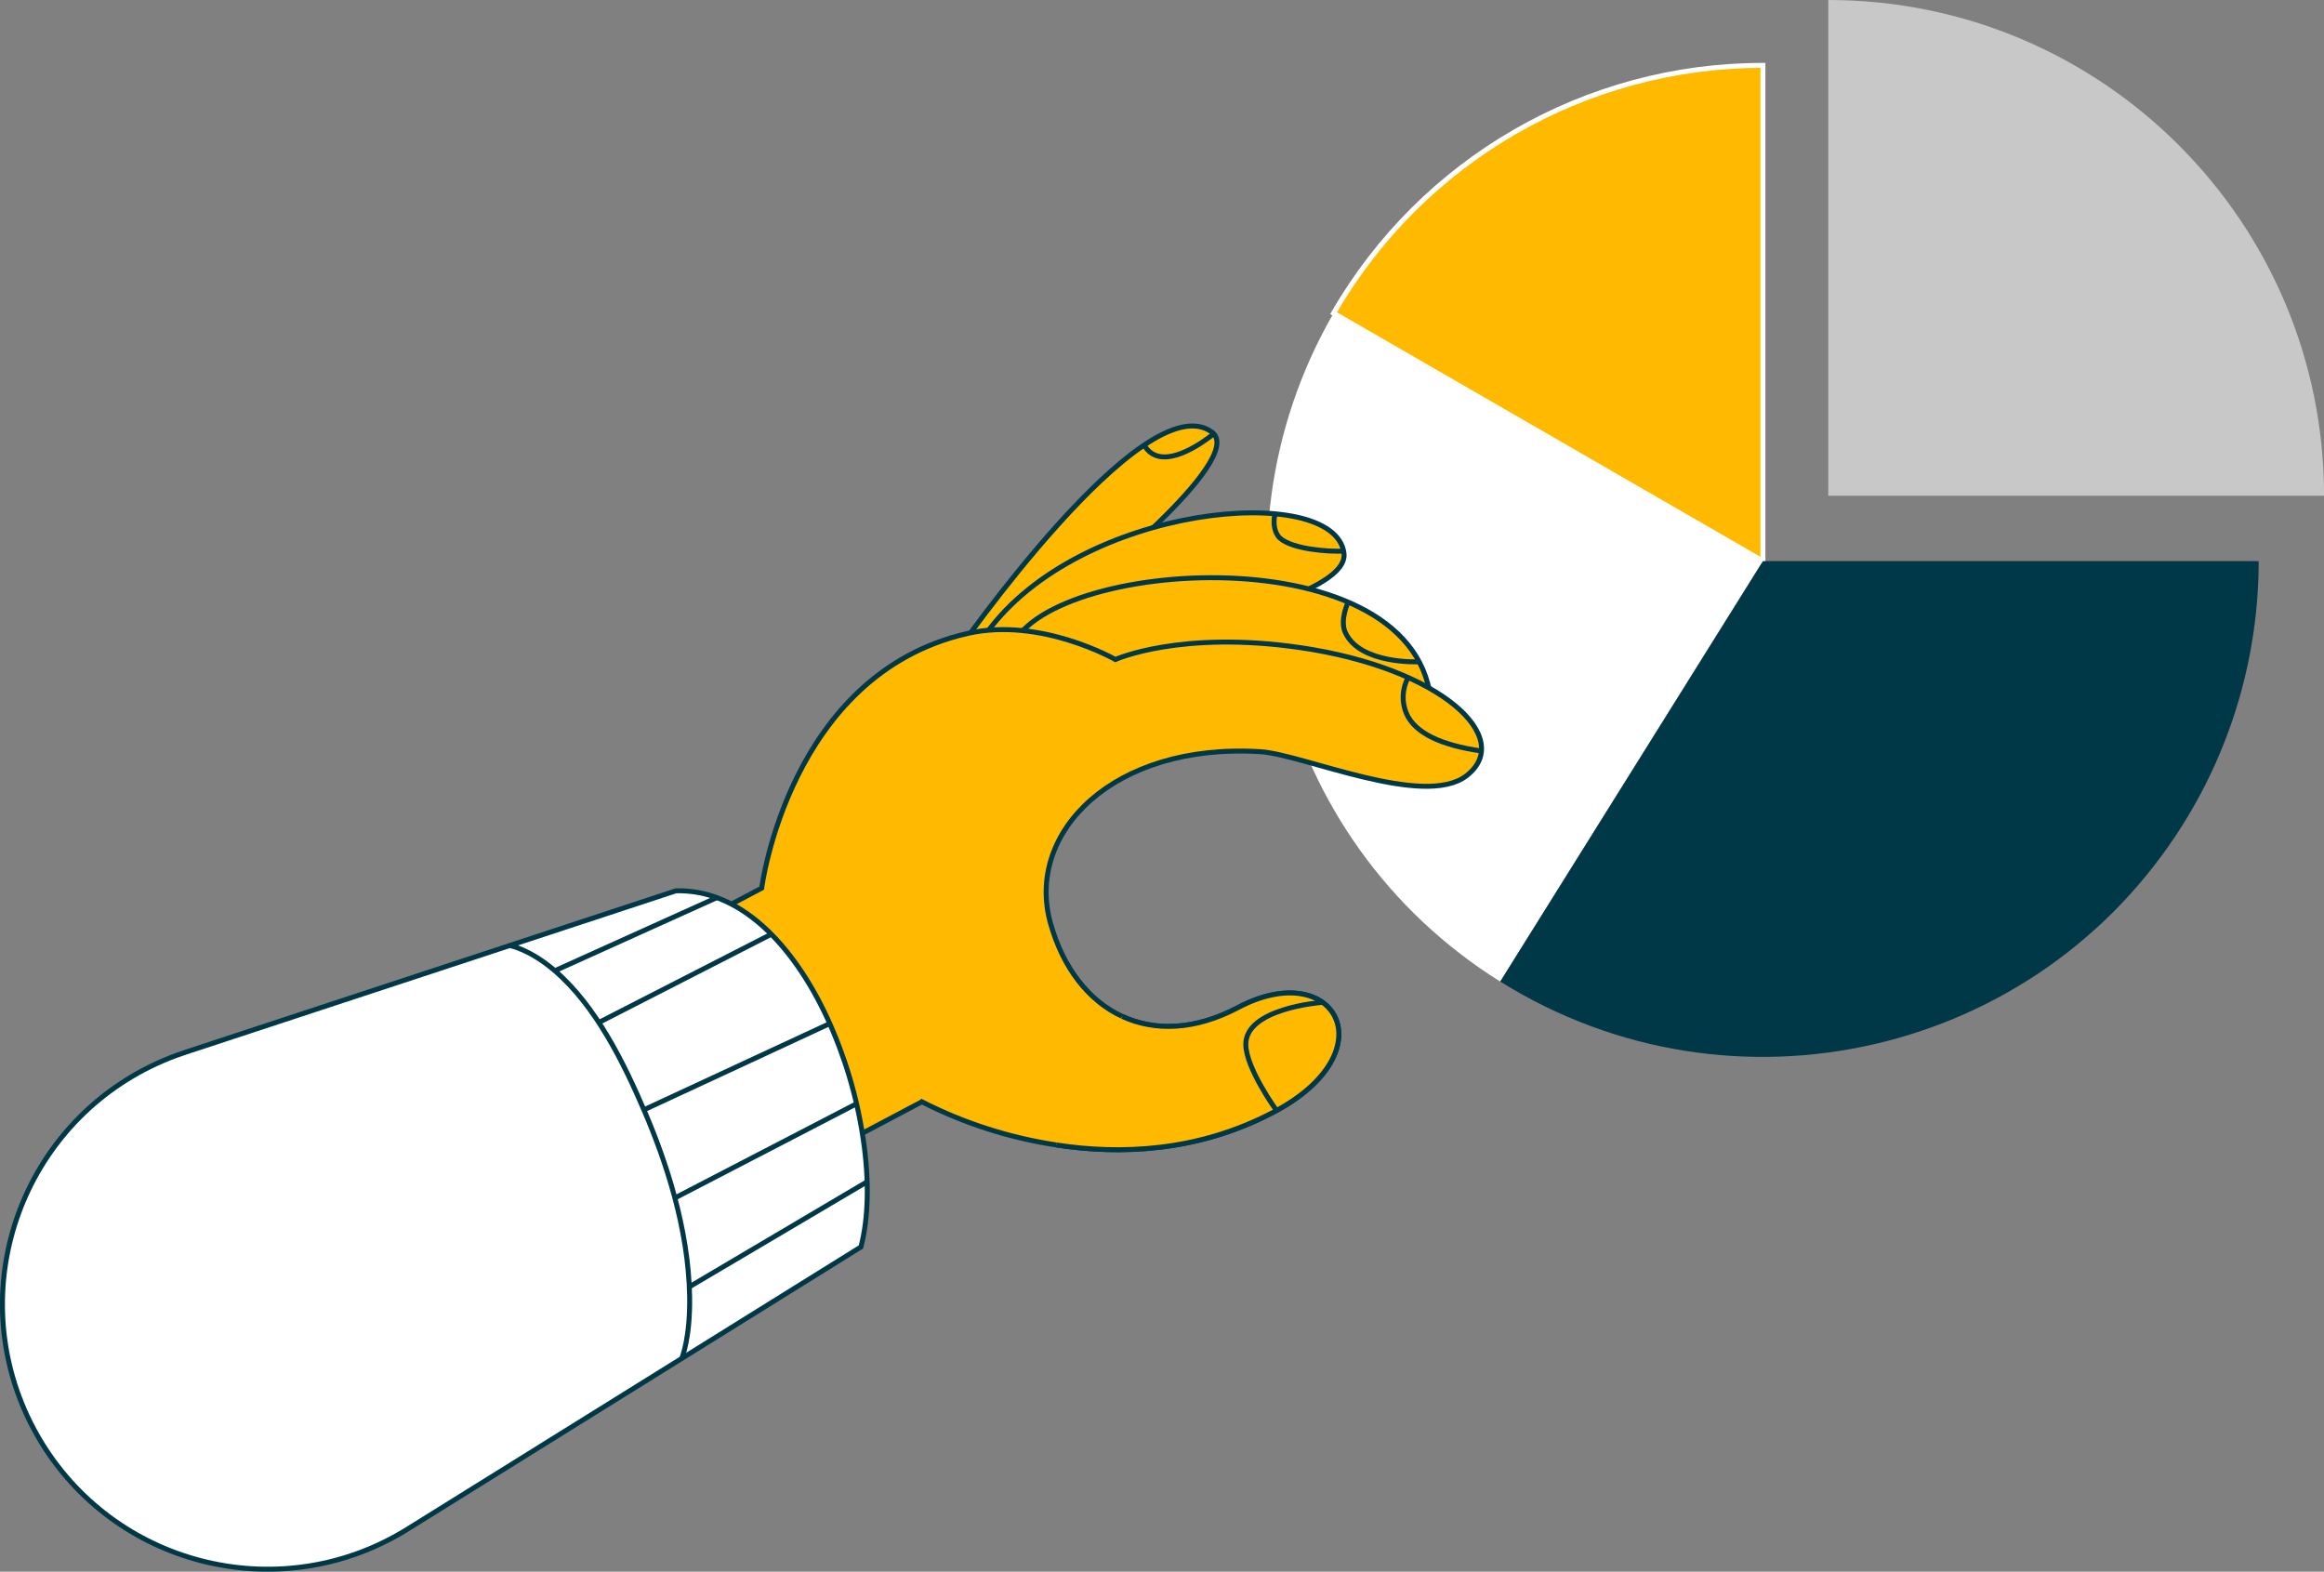
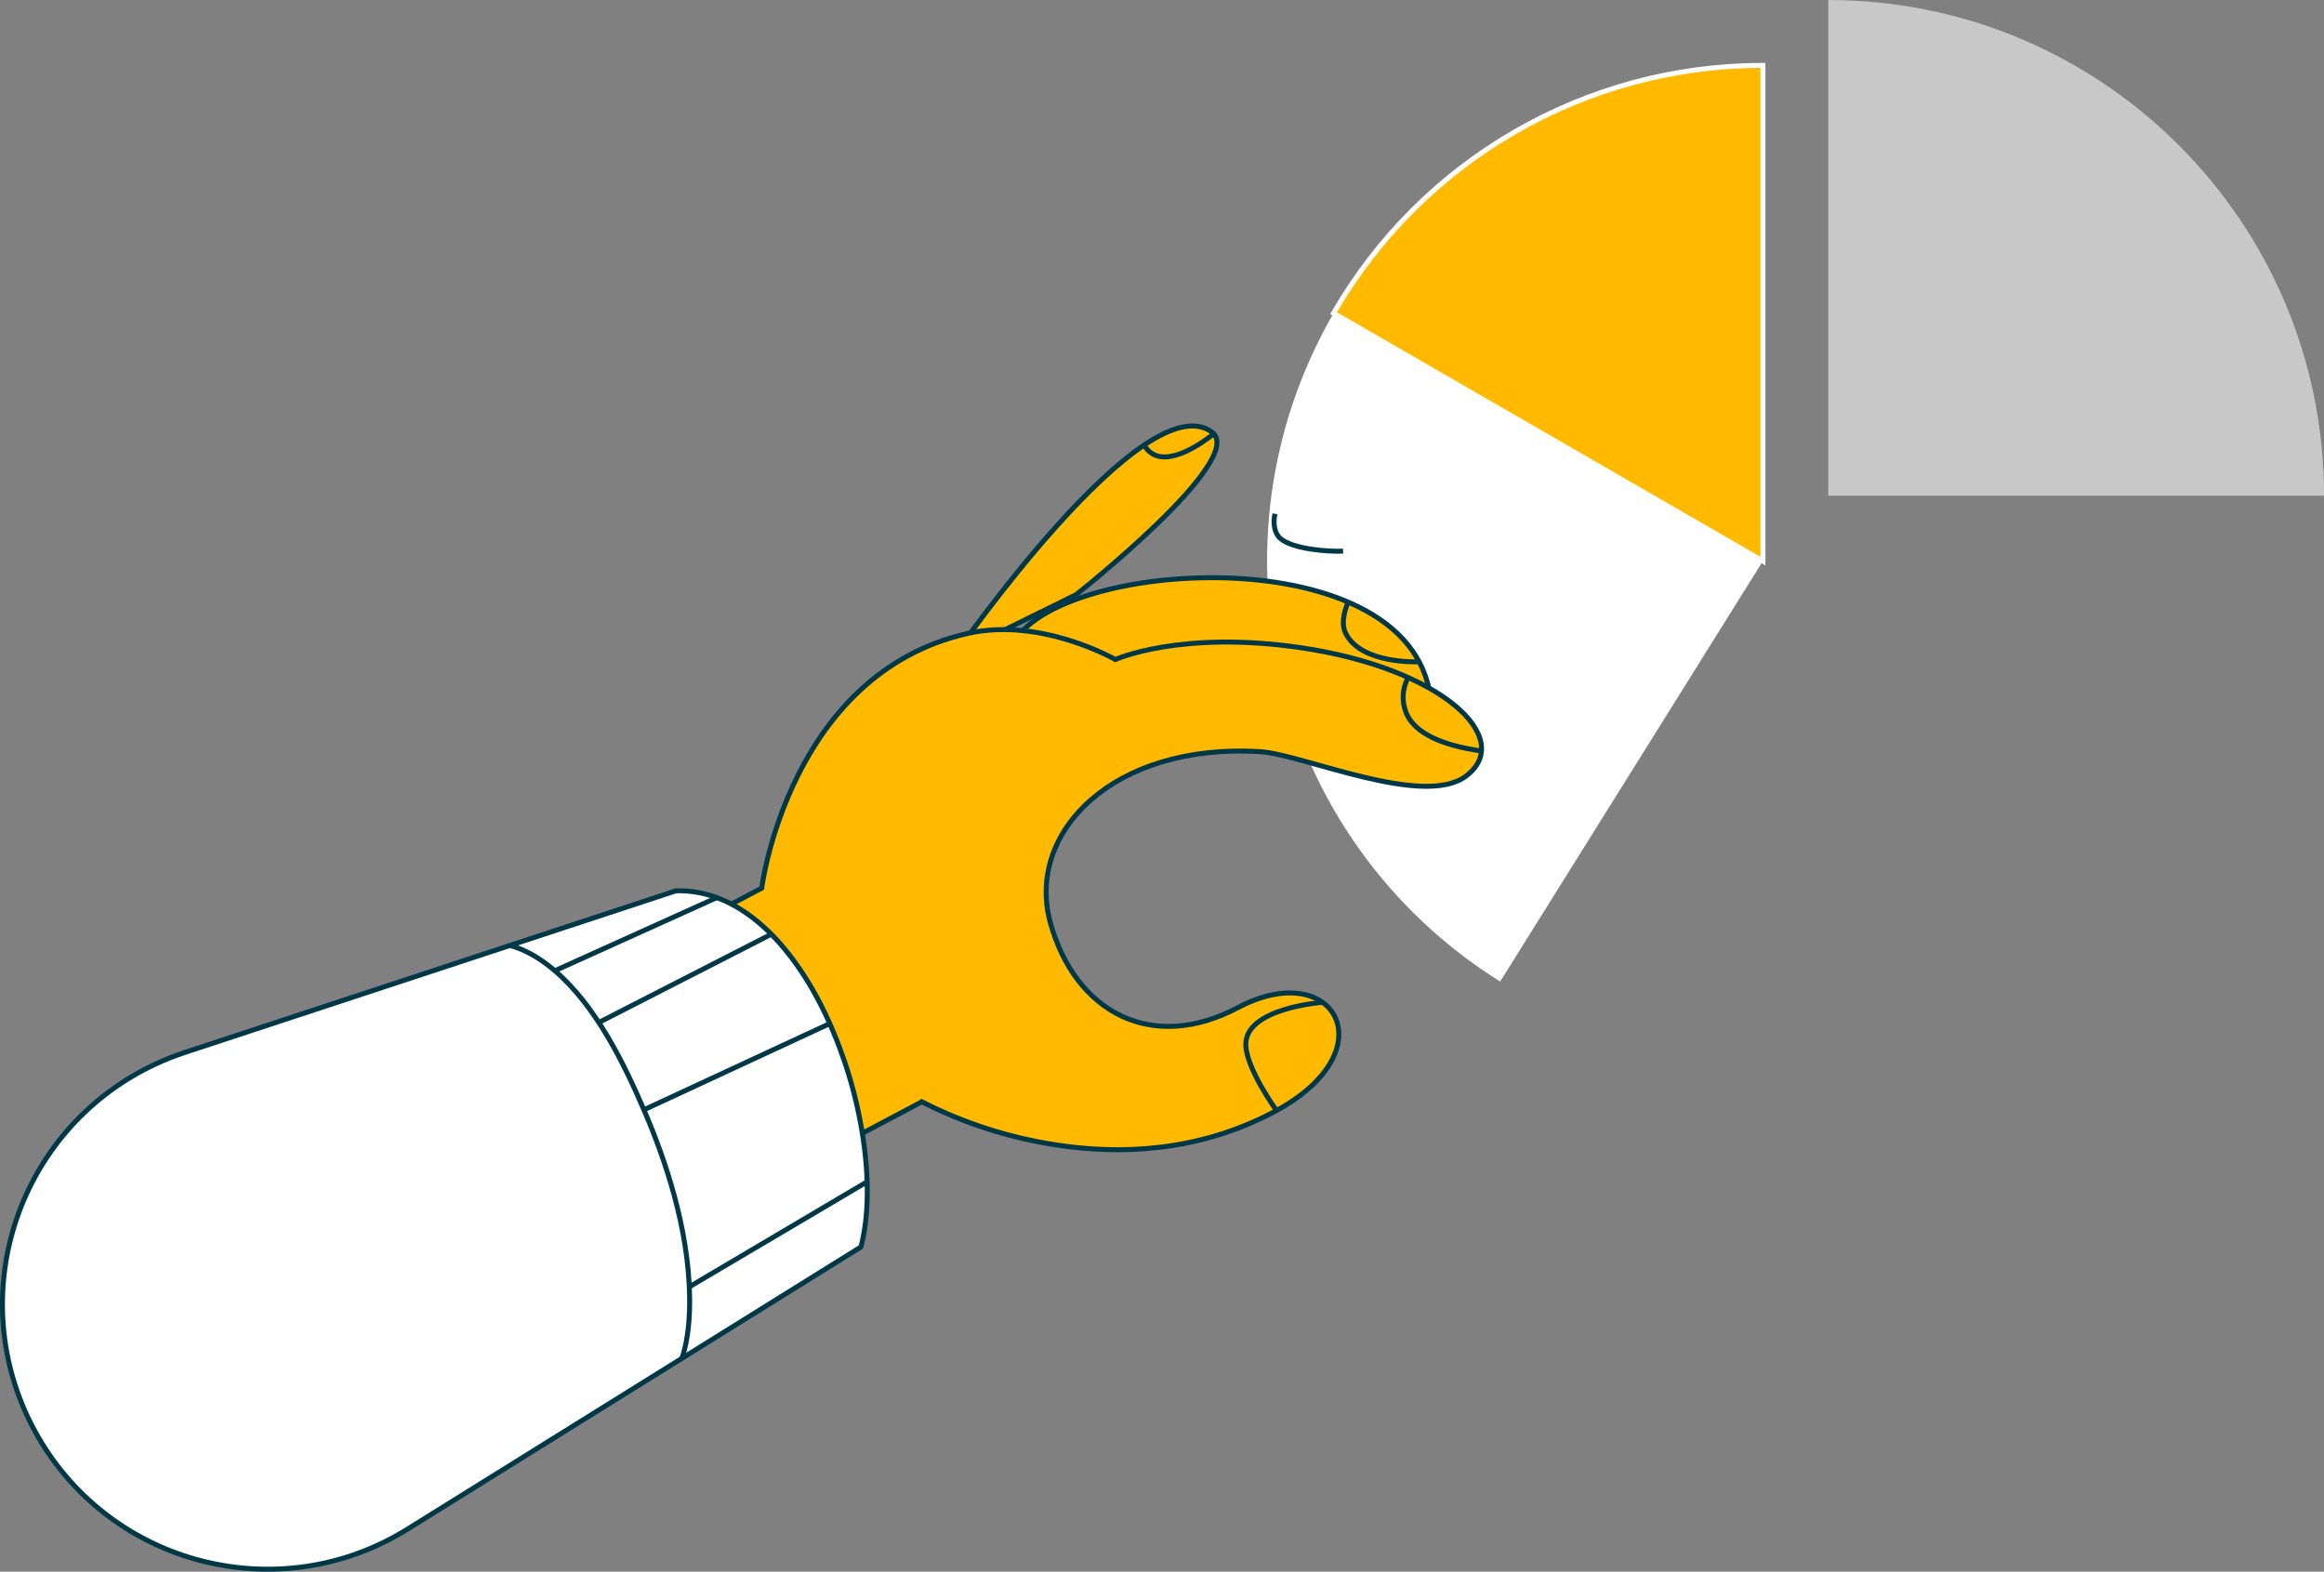
<svg xmlns="http://www.w3.org/2000/svg" id="_レイヤー_2" data-name="レイヤー 2" viewBox="0 0 468.96 317.14">
  <rect x="0" y="0" width="468.96" height="317.14" fill="#808080" stroke="none" />
  <defs>
    <style>
      .cls-1, .cls-2, .cls-3, .cls-4 {
        stroke-miterlimit: 10;
      }

      .cls-1, .cls-2, .cls-5 {
        fill: #ffba00;
      }

      .cls-1, .cls-3, .cls-4 {
        stroke: #003847;
      }

      .cls-2 {
        stroke: #fff;
      }

      .cls-3, .cls-6 {
        fill: #fff;
      }

      .cls-4 {
        fill: none;
      }

      .cls-7 {
        fill: #c8c8c8;
      }

      .cls-7, .cls-6, .cls-5, .cls-8 {
        stroke-width: 0px;
      }

      .cls-8 {
        fill: #003847;
      }
    </style>
  </defs>
  <g id="_レイヤー_1-2" data-name="レイヤー 1">
    <g>
      <g id="_グループ_5390" data-name="グループ 5390">
        <path id="_パス_5391" data-name="パス 5391" class="cls-7" d="m368.93,0v100.03h100.04C468.96,44.79,424.18,0,368.93,0h0Z" />
        <path id="_パス_5392" data-name="パス 5392" class="cls-6" d="m269.09,63.2c-26.93,46.68-12.06,106.29,33.63,134.86l53.01-84.84-86.64-50.02Z" />
        <path id="_パス_5393" data-name="パス 5393" class="cls-2" d="m355.74,13.19c-35.74-.01-68.78,19.05-86.64,50.01l86.64,50.02V13.19Z" />
-         <path id="_パス_5394" data-name="パス 5394" class="cls-8" d="m302.73,198.06c46.86,29.27,108.58,15.02,137.85-31.84,9.93-15.89,15.19-34.26,15.2-52.99h-100.03l-53.01,84.84Z" />
      </g>
      <g id="_グループ_5412" data-name="グループ 5412">
        <g id="_グループ_5407" data-name="グループ 5407">
          <g id="_グループ_5391" data-name="グループ 5391">
            <path id="_パス_5395" data-name="パス 5395" class="cls-1" d="m192.78,131.98s38.11-54.9,51.78-44.78c7.3,5.4-27.41,32.79-27.41,32.79l-24.37,12Z" />
          </g>
          <g id="_グループ_5392" data-name="グループ 5392">
            <path id="_パス_5396" data-name="パス 5396" class="cls-4" d="m244.92,87.52c-.26.22-6.52,5.42-10.92,4.59-1.34-.24-2.49-1.1-3.1-2.32" />
          </g>
          <g id="_グループ_5393" data-name="グループ 5393">
-             <path id="_パス_5397" data-name="パス 5397" class="cls-1" d="m199.02,127.82c18.78-26.11,70.21-30.7,72.18-16.22,1.62,11.85-64.29,20.18-60.9,26.93l-11.28-10.7Z" />
-           </g>
+             </g>
          <g id="_グループ_5394" data-name="グループ 5394">
            <path id="_パス_5398" data-name="パス 5398" class="cls-4" d="m257.28,103.68c-.44,1.87-.11,3.9,1.02,4.92,2.49,2.22,9.71,2.75,12.72,2.61" />
          </g>
          <g id="_グループ_5395" data-name="グループ 5395">
            <path id="_パス_5399" data-name="パス 5399" class="cls-1" d="m203.59,132.89c1.53-19.32,78.59-26.39,84.86,6.56,1.08,5.69-85.94,8.88-85.95,13.79l1.09-20.35Z" />
          </g>
          <g id="_グループ_5396" data-name="グループ 5396">
            <path id="_パス_5400" data-name="パス 5400" class="cls-4" d="m272.05,121.5s-1.76,3.6-.56,6.19l.03.05c3.06,6.34,14.74,5.81,14.86,5.8" />
          </g>
          <g id="_グループ_5406" data-name="グループ 5406">
            <g id="_グループ_5397" data-name="グループ 5397">
              <path id="_パス_5401" data-name="パス 5401" class="cls-1" d="m186.02,222.32c8.53,4.35,17.71,7.29,27.19,8.72,12.73,1.95,28.45,1.46,43.8-6.64,23.3-12.29,12.3-31.39-7.16-21.1-8.69,4.6-16.81,4.84-23.4,1.79-6.8-3.15-11.98-9.82-14.49-18.85-5.07-18.27,12.7-36.4,42.37-34.56,8.56.53,32.94,11.47,41.56,4.88,9.91-7.59-4.94-21.7-33.52-25.88-24.2-3.53-37.3,2.4-37.3,2.4,0,0-15.03-8.6-29.76-5.27-36.13,8.17-41.61,51.4-41.61,51.4l-40.58,21.46,38.27,39.97,34.62-18.31Z" />
            </g>
            <g id="_グループ_5398" data-name="グループ 5398">
              <path id="_パス_5402" data-name="パス 5402" class="cls-4" d="m298.94,151.54c-8.22-1.17-13.33-3.65-15.09-7.45v-.03c-1.05-2.37-.93-5.08.3-7.36" />
            </g>
            <g id="_グループ_5399" data-name="グループ 5399">
              <path id="_パス_5404" data-name="パス 5404" class="cls-3" d="m37.26,212.38l99.14-32.63c6.18-.16,12.1,2.26,17.59,7.19,4.9,4.4,9.38,10.79,12.95,18.51,3.57,7.77,6.02,16.01,7.26,24.47,1.22,8.34,1.05,15.84-.47,21.69l-91.51,56.95c-25.07,15.6-58.04,7.93-73.64-17.14-1.15-1.85-2.19-3.77-3.11-5.75h0c-12.43-26.79-.78-58.57,26-71,1.88-.87,3.81-1.64,5.78-2.28Z" />
            </g>
            <g id="_グループ_5400" data-name="グループ 5400">
              <line id="_線_263" data-name="線 263" class="cls-4" x1="144.81" y1="181.05" x2="111.96" y2="195.88" />
            </g>
            <g id="_グループ_5401" data-name="グループ 5401">
              <line id="_線_264" data-name="線 264" class="cls-4" x1="120.84" y1="206.32" x2="155.64" y2="188.51" />
            </g>
            <g id="_グループ_5402" data-name="グループ 5402">
              <line id="_線_265" data-name="線 265" class="cls-4" x1="129.92" y1="223.95" x2="167.44" y2="206.54" />
            </g>
            <g id="_グループ_5403" data-name="グループ 5403">
-               <line id="_線_266" data-name="線 266" class="cls-4" x1="136.18" y1="241.73" x2="172.84" y2="222.72" />
-             </g>
+               </g>
            <g id="_グループ_5404" data-name="グループ 5404">
              <line id="_線_267" data-name="線 267" class="cls-4" x1="139.09" y1="259.67" x2="174.98" y2="238.46" />
            </g>
            <g id="_グループ_5405" data-name="グループ 5405">
              <path id="_パス_5405" data-name="パス 5405" class="cls-4" d="m102.83,190.8c.14,0,4.06.73,9.13,5.08,8.32,7.14,13.97,18.7,18.16,28.5s8.81,23.44,9.04,37.23c.14,8.3-1.52,12.34-1.59,12.5" />
            </g>
          </g>
        </g>
        <g id="_グループ_5411" data-name="グループ 5411">
          <g id="_グループ_5408" data-name="グループ 5408">
-             <path id="_パス_5406" data-name="パス 5406" class="cls-5" d="m214.87,223.12c-.7,2.61-1.25,5.25-1.67,7.92,12.73,1.95,28.45,1.46,43.8-6.64,23.3-12.29,12.3-31.39-7.16-21.1-8.69,4.6-16.81,4.84-23.4,1.79-1.09,1.45-2.16,2.91-3.18,4.42-3.03,4.39-5.62,9.05-8.38,13.61Z" />
-           </g>
-           <path id="_パス_5407" data-name="パス 5407" class="cls-4" d="m213.21,231.04c12.73,1.95,28.45,1.46,43.8-6.64,23.3-12.29,12.3-31.39-7.16-21.1-8.69,4.6-16.81,4.84-23.4,1.79" />
+             </g>
          <g id="_グループ_5410" data-name="グループ 5410">
            <g id="_グループ_5409" data-name="グループ 5409">
              <path id="_パス_5408" data-name="パス 5408" class="cls-4" d="m257.67,224.17c-.16-.17-6.28-8.67-6.28-13.45,0-7.19,14.81-8.41,15.47-8.46" />
            </g>
          </g>
        </g>
      </g>
    </g>
  </g>
</svg>